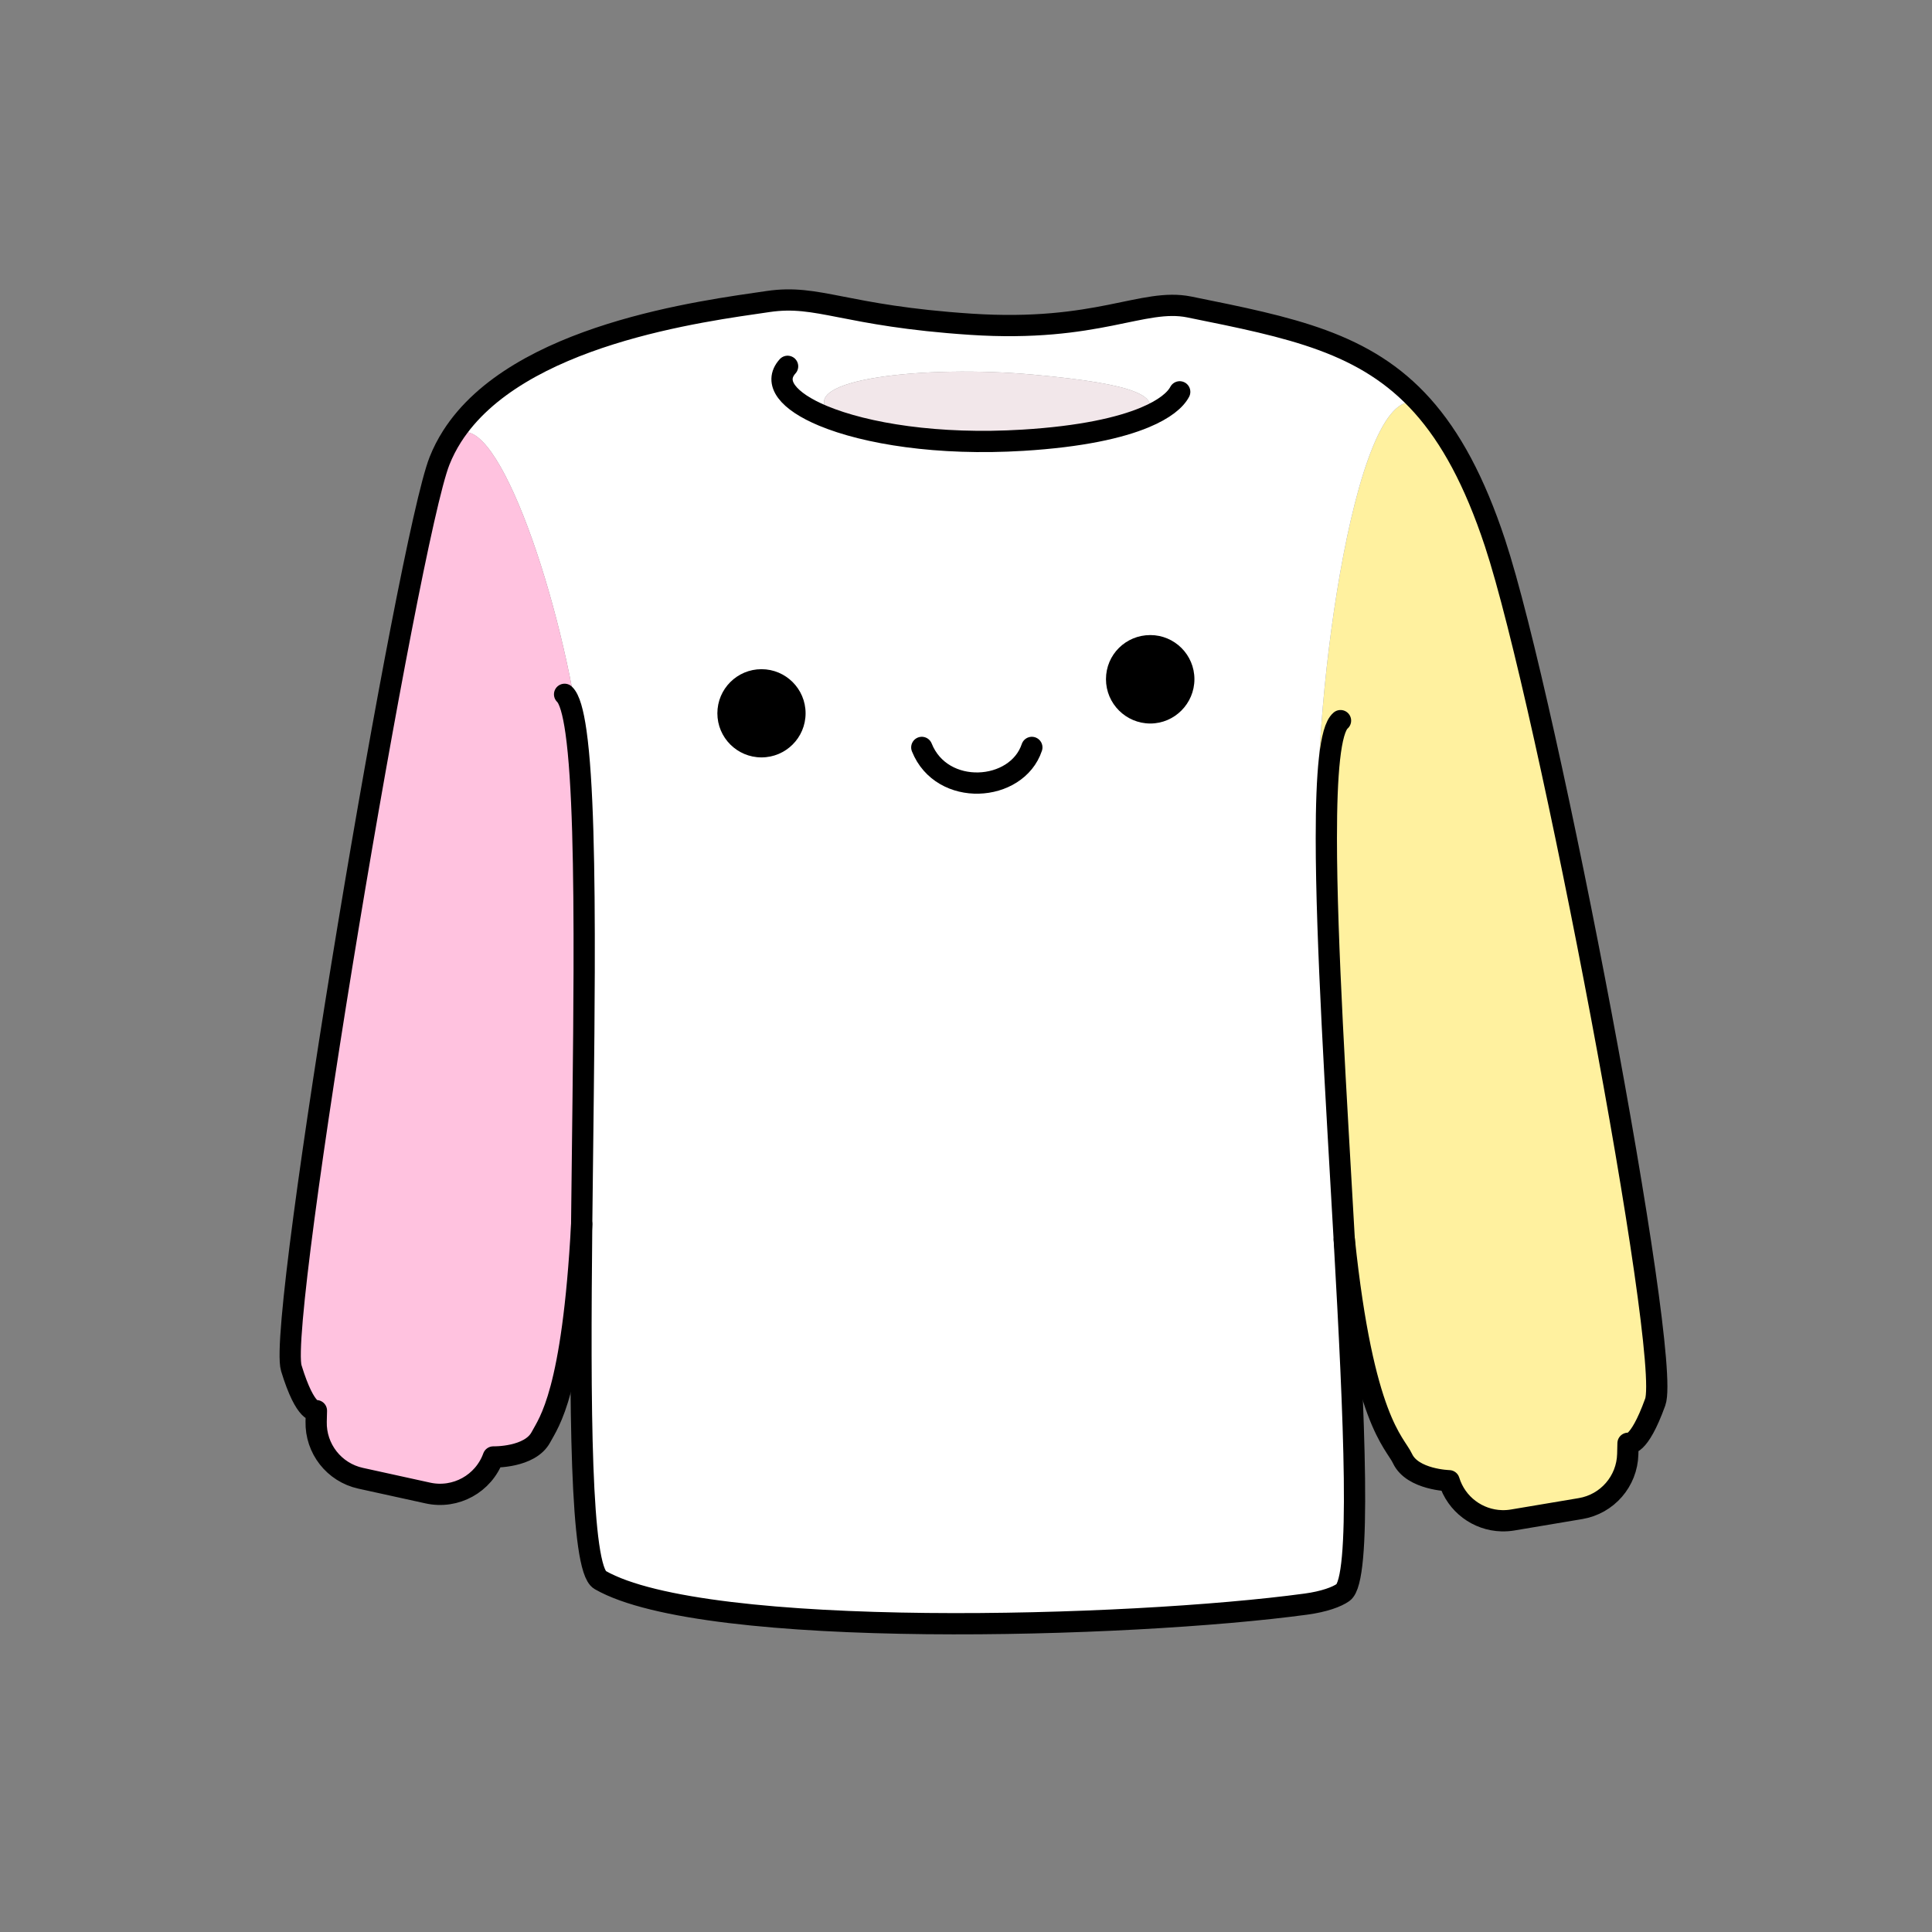
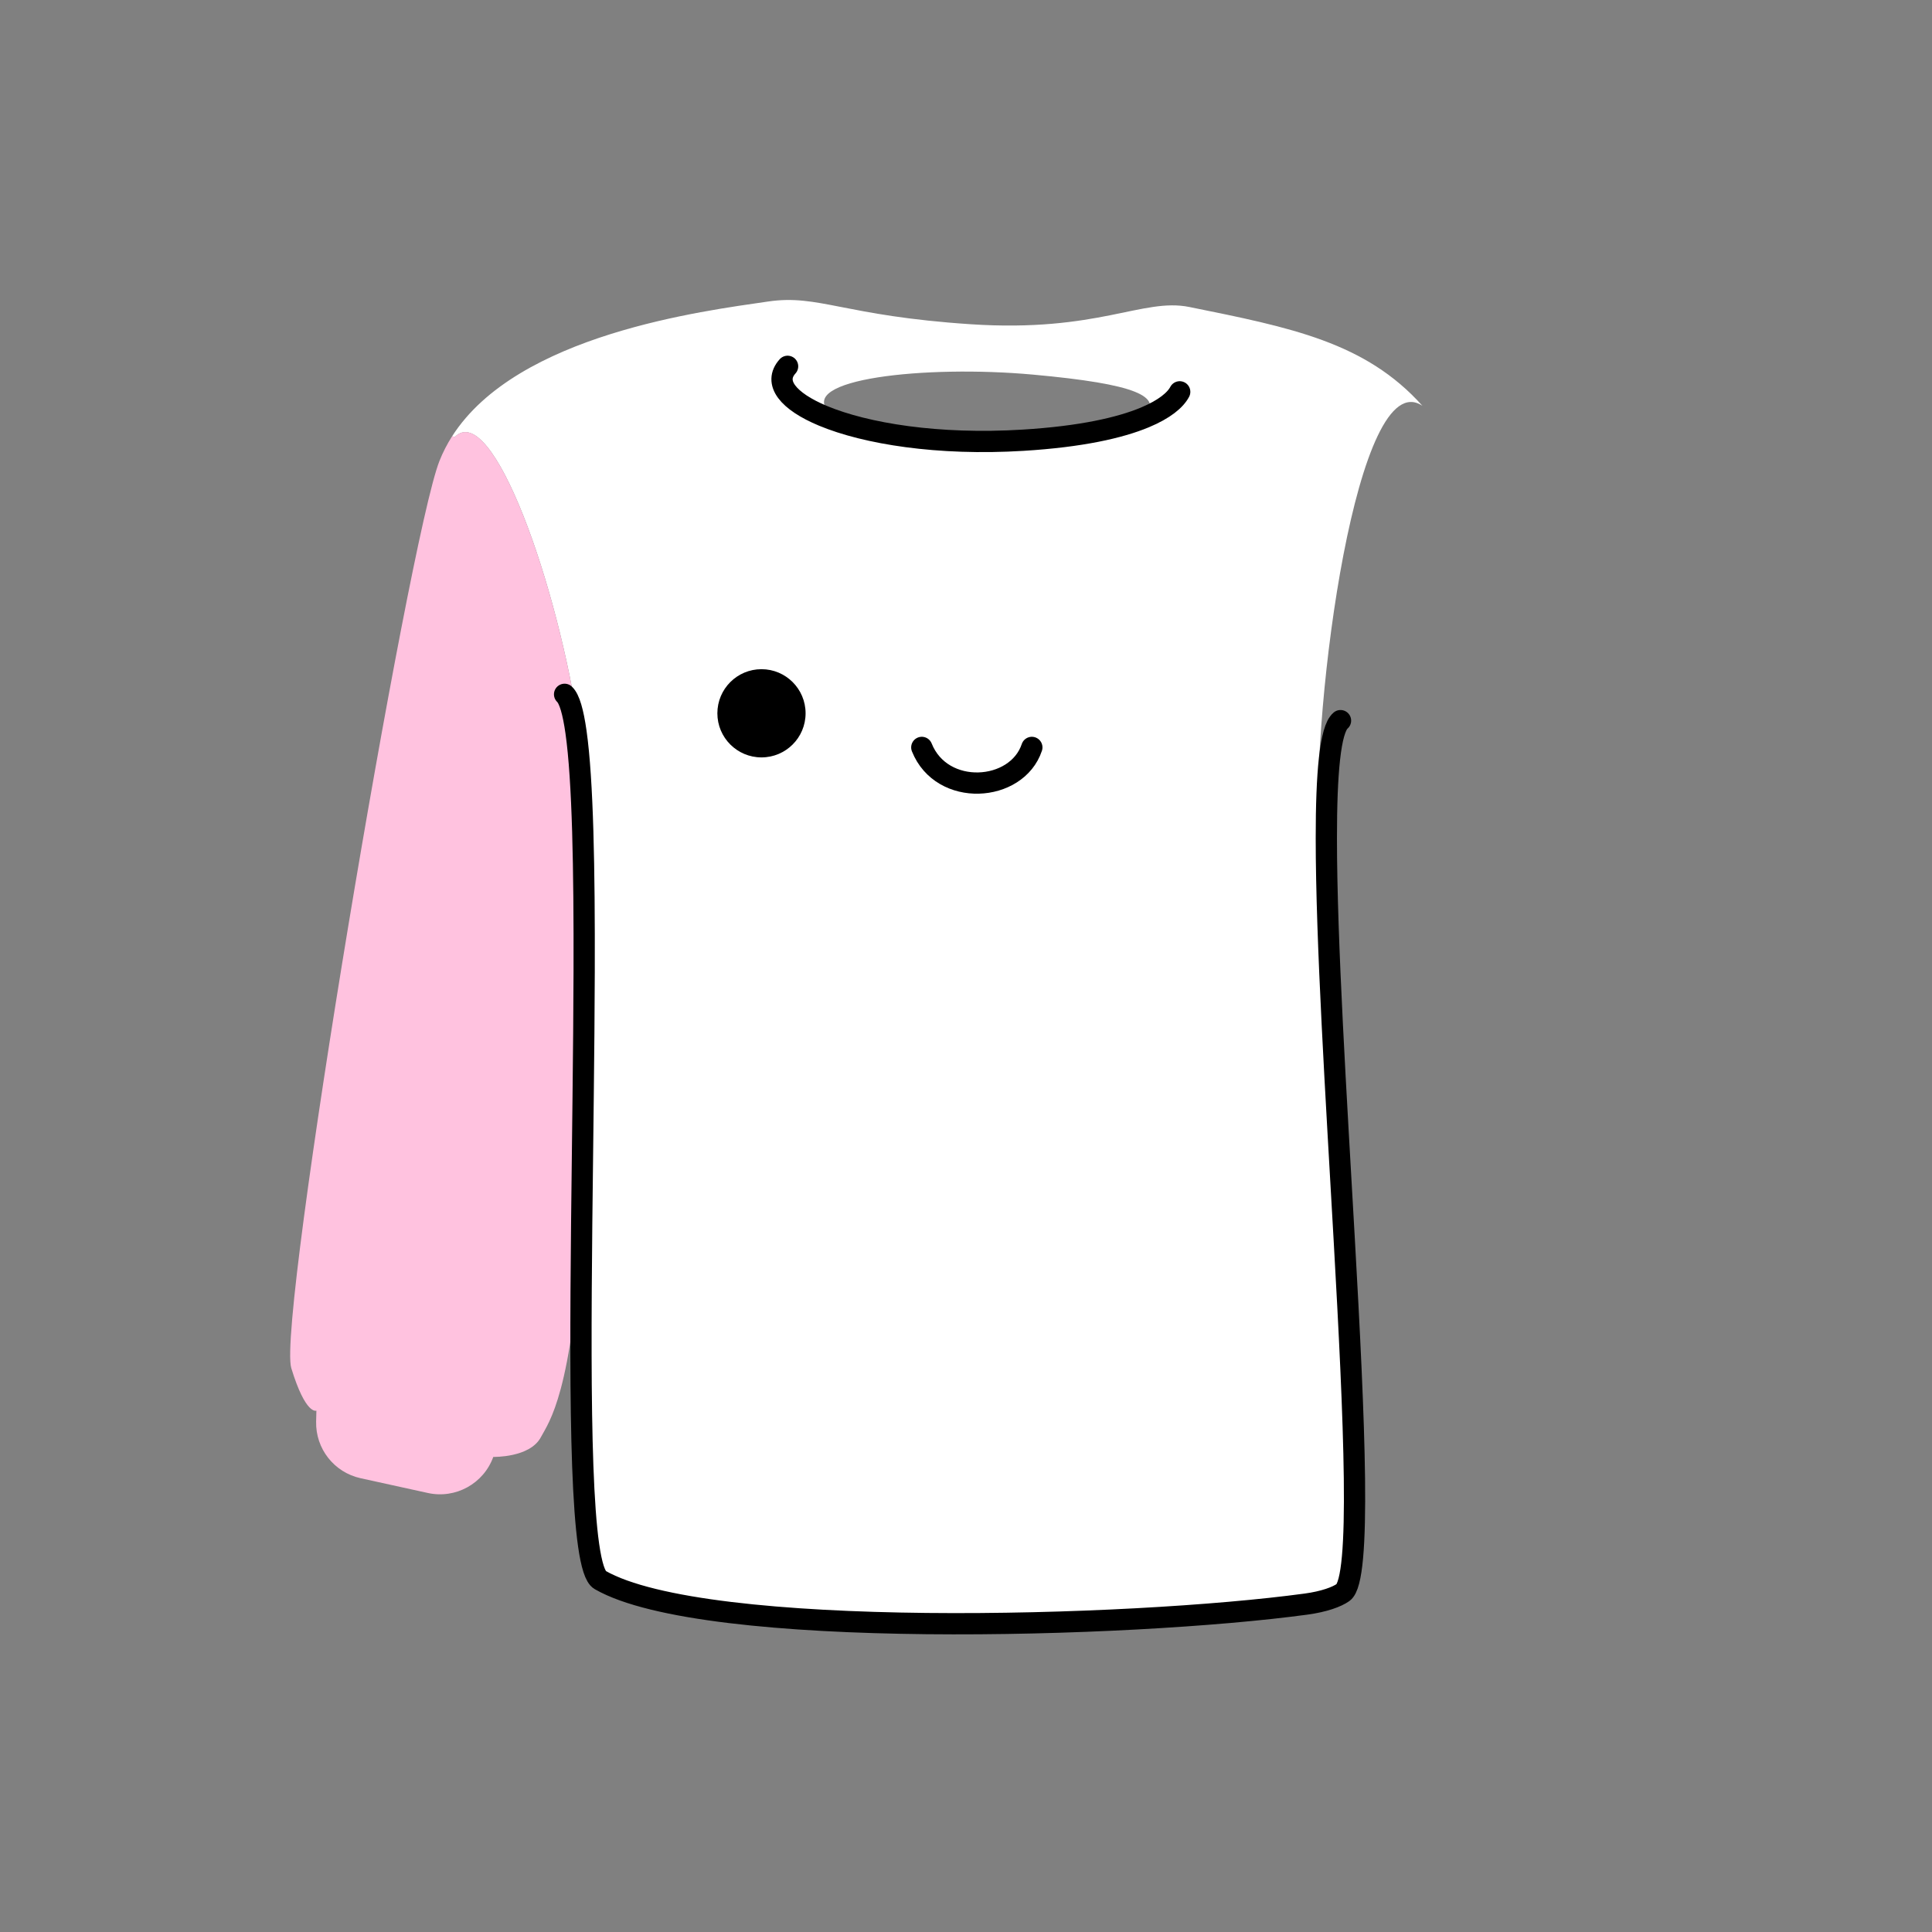
<svg xmlns="http://www.w3.org/2000/svg" id="Layer_2" viewBox="0 0 1000 1000">
  <rect x="0" y="0" width="1000" height="1000" fill="#808080" stroke="none" />
  <defs>
    <style>.cls-1,.cls-2{fill:none;}.cls-3{fill:#f2e7ea;}.cls-4{fill:#fff;}.cls-5{fill:#fff19f;}.cls-6{fill:#ffc2df;}.cls-2{stroke:#000;stroke-linecap:round;stroke-linejoin:round;stroke-width:11px;}</style>
  </defs>
  <g id="_02">
    <g>
      <rect class="cls-1" width="1000" height="1000" />
      <g>
        <g>
-           <path class="cls-5" d="m686.52,433.87h-4.04c-3.44-70.4,19.93-246.34,53.77-223.83,14.59,16.3,26.92,38.82,37.57,71,27.21,82.19,91.66,420.5,82.93,444.67-8.73,24.17-14.08,21.33-14.08,21.33l-.14,5.63c-.35,14.03-10.6,25.84-24.44,28.17l-35.17,5.91c-1.88.32-3.75.44-5.59.39-12.39-.31-23.53-8.47-27.27-20.72,0,0-18.96-.47-24.1-11.44-4.05-8.63-20.31-19.58-30.16-113.37-4.17-73.92-9.27-154.21-9.27-207.73Z" />
          <path class="cls-4" d="m592.51,216.09c9.6-10.88-4.09-17.3-57.82-22.19-55.88-5.08-123.42,2.33-105.14,19.78l-3.52,1.57c22.03,9.17,59.37,15.33,103.51,12.61,30.09-1.85,50.18-6.45,62.96-11.77Zm-292.61,162.51c-10.97-75.78-45.13-171.78-64.49-152.42l-1.41-.34c33.74-52.9,130.3-64.89,163.54-69.77,26.29-3.86,39.09,7.42,104.92,11.76,65.83,4.35,89.01-13.81,113.13-8.93,52.55,10.63,91.2,18.21,120.64,51.14-33.83-22.51-57.2,153.43-53.77,223.83h4.04c0,53.52,5.1,133.82,9.27,207.73,5.24,92.96,9.02,175.83-.62,182.68-3.19,2.27-9.8,4.73-19.18,6-91,12.36-311.03,18.68-365.35-12.48-10.26-5.89-10.52-89.77-9.55-184.28,1.74-32.46,2.44-74.89,1.28-130.61.15-53.01-.66-98.95-4.23-124.07l1.77-.25Z" />
-           <path class="cls-3" d="m429.56,213.68c-18.29-17.45,49.26-24.86,105.14-19.78,53.74,4.89,67.43,11.31,57.82,22.19-12.78,5.32-32.87,9.92-62.96,11.77-44.14,2.72-81.48-3.44-103.51-12.61l3.52-1.57Z" />
          <path class="cls-6" d="m298.13,378.85c3.57,25.13,4.38,71.07,4.23,124.07-.12,41.41-.83,87.13-1.28,130.61-4.69,87.52-17,102.59-21.12,110.35-2.84,5.35-9,7.91-14.45,9.12s-10.19,1.1-10.19,1.1c-5,13.83-19.47,21.82-33.84,18.67l-34.84-7.65c-13.71-3.01-23.36-15.31-23.01-29.35l.14-5.63s-5.48,2.57-13-22c-7.52-24.57,60.61-429,76.71-469.6,1.78-4.49,3.97-8.71,6.52-12.72l1.41.34c19.35-19.36,53.51,76.64,64.49,152.42l-1.77.25Z" />
        </g>
        <g>
-           <path class="cls-2" d="m695.79,641.61c9.84,93.78,26.11,104.74,30.16,113.37,5.15,10.97,24.1,11.44,24.1,11.44,3.75,12.25,14.88,20.41,27.27,20.72,1.84.05,3.72-.08,5.59-.39l35.17-5.91c13.84-2.32,24.09-14.13,24.44-28.17l.14-5.63s5.35,2.84,14.08-21.33c8.73-24.17-55.72-362.47-82.93-444.67-10.65-32.18-22.99-54.7-37.57-71-29.45-32.93-68.09-40.51-120.64-51.14-24.12-4.88-47.3,13.28-113.13,8.93-65.83-4.35-78.63-15.63-104.92-11.76-33.25,4.89-129.8,16.88-163.54,69.77-2.55,4-4.74,8.23-6.52,12.72-16.1,40.6-84.23,445.02-76.71,469.6,7.52,24.57,13,22,13,22l-.14,5.63c-.35,14.03,9.3,26.34,23.01,29.35l34.84,7.65c14.37,3.15,28.84-4.83,33.84-18.67,0,0,4.74.12,10.19-1.1s11.61-3.78,14.45-9.12c4.13-7.76,16.43-22.83,21.12-110.35" />
          <path class="cls-2" d="m693.85,373c-5.39,4.55-7.36,27.52-7.34,60.87,0,53.52,5.1,133.82,9.27,207.73,5.24,92.96,9.02,175.83-.62,182.68-3.19,2.27-9.8,4.73-19.18,6-91,12.36-311.03,18.68-365.35-12.48-10.26-5.89-10.52-89.77-9.55-184.28.45-43.47,1.16-89.2,1.28-130.61.15-53.01-.66-98.95-4.23-124.07-1.46-10.31-3.39-17.11-5.9-19.46" />
          <path class="cls-2" d="m407.66,189.61c-7.57,8.4.17,18.06,18.38,25.64,22.03,9.17,59.37,15.33,103.51,12.61,30.09-1.85,50.18-6.45,62.96-11.77,10.35-4.31,15.91-9.09,18.11-13.28" />
        </g>
      </g>
      <g>
        <g>
-           <path d="m595.4,328.71c12.59,0,22.83,10.24,22.83,22.83s-10.24,22.95-22.83,22.95-22.95-10.24-22.95-22.95,10.24-22.83,22.95-22.83Z" />
          <circle cx="394.14" cy="369.2" r="22.83" />
        </g>
        <path class="cls-2" d="m534.08,386.86c-7.77,23.3-46.61,25.89-56.96,0" />
      </g>
    </g>
  </g>
</svg>